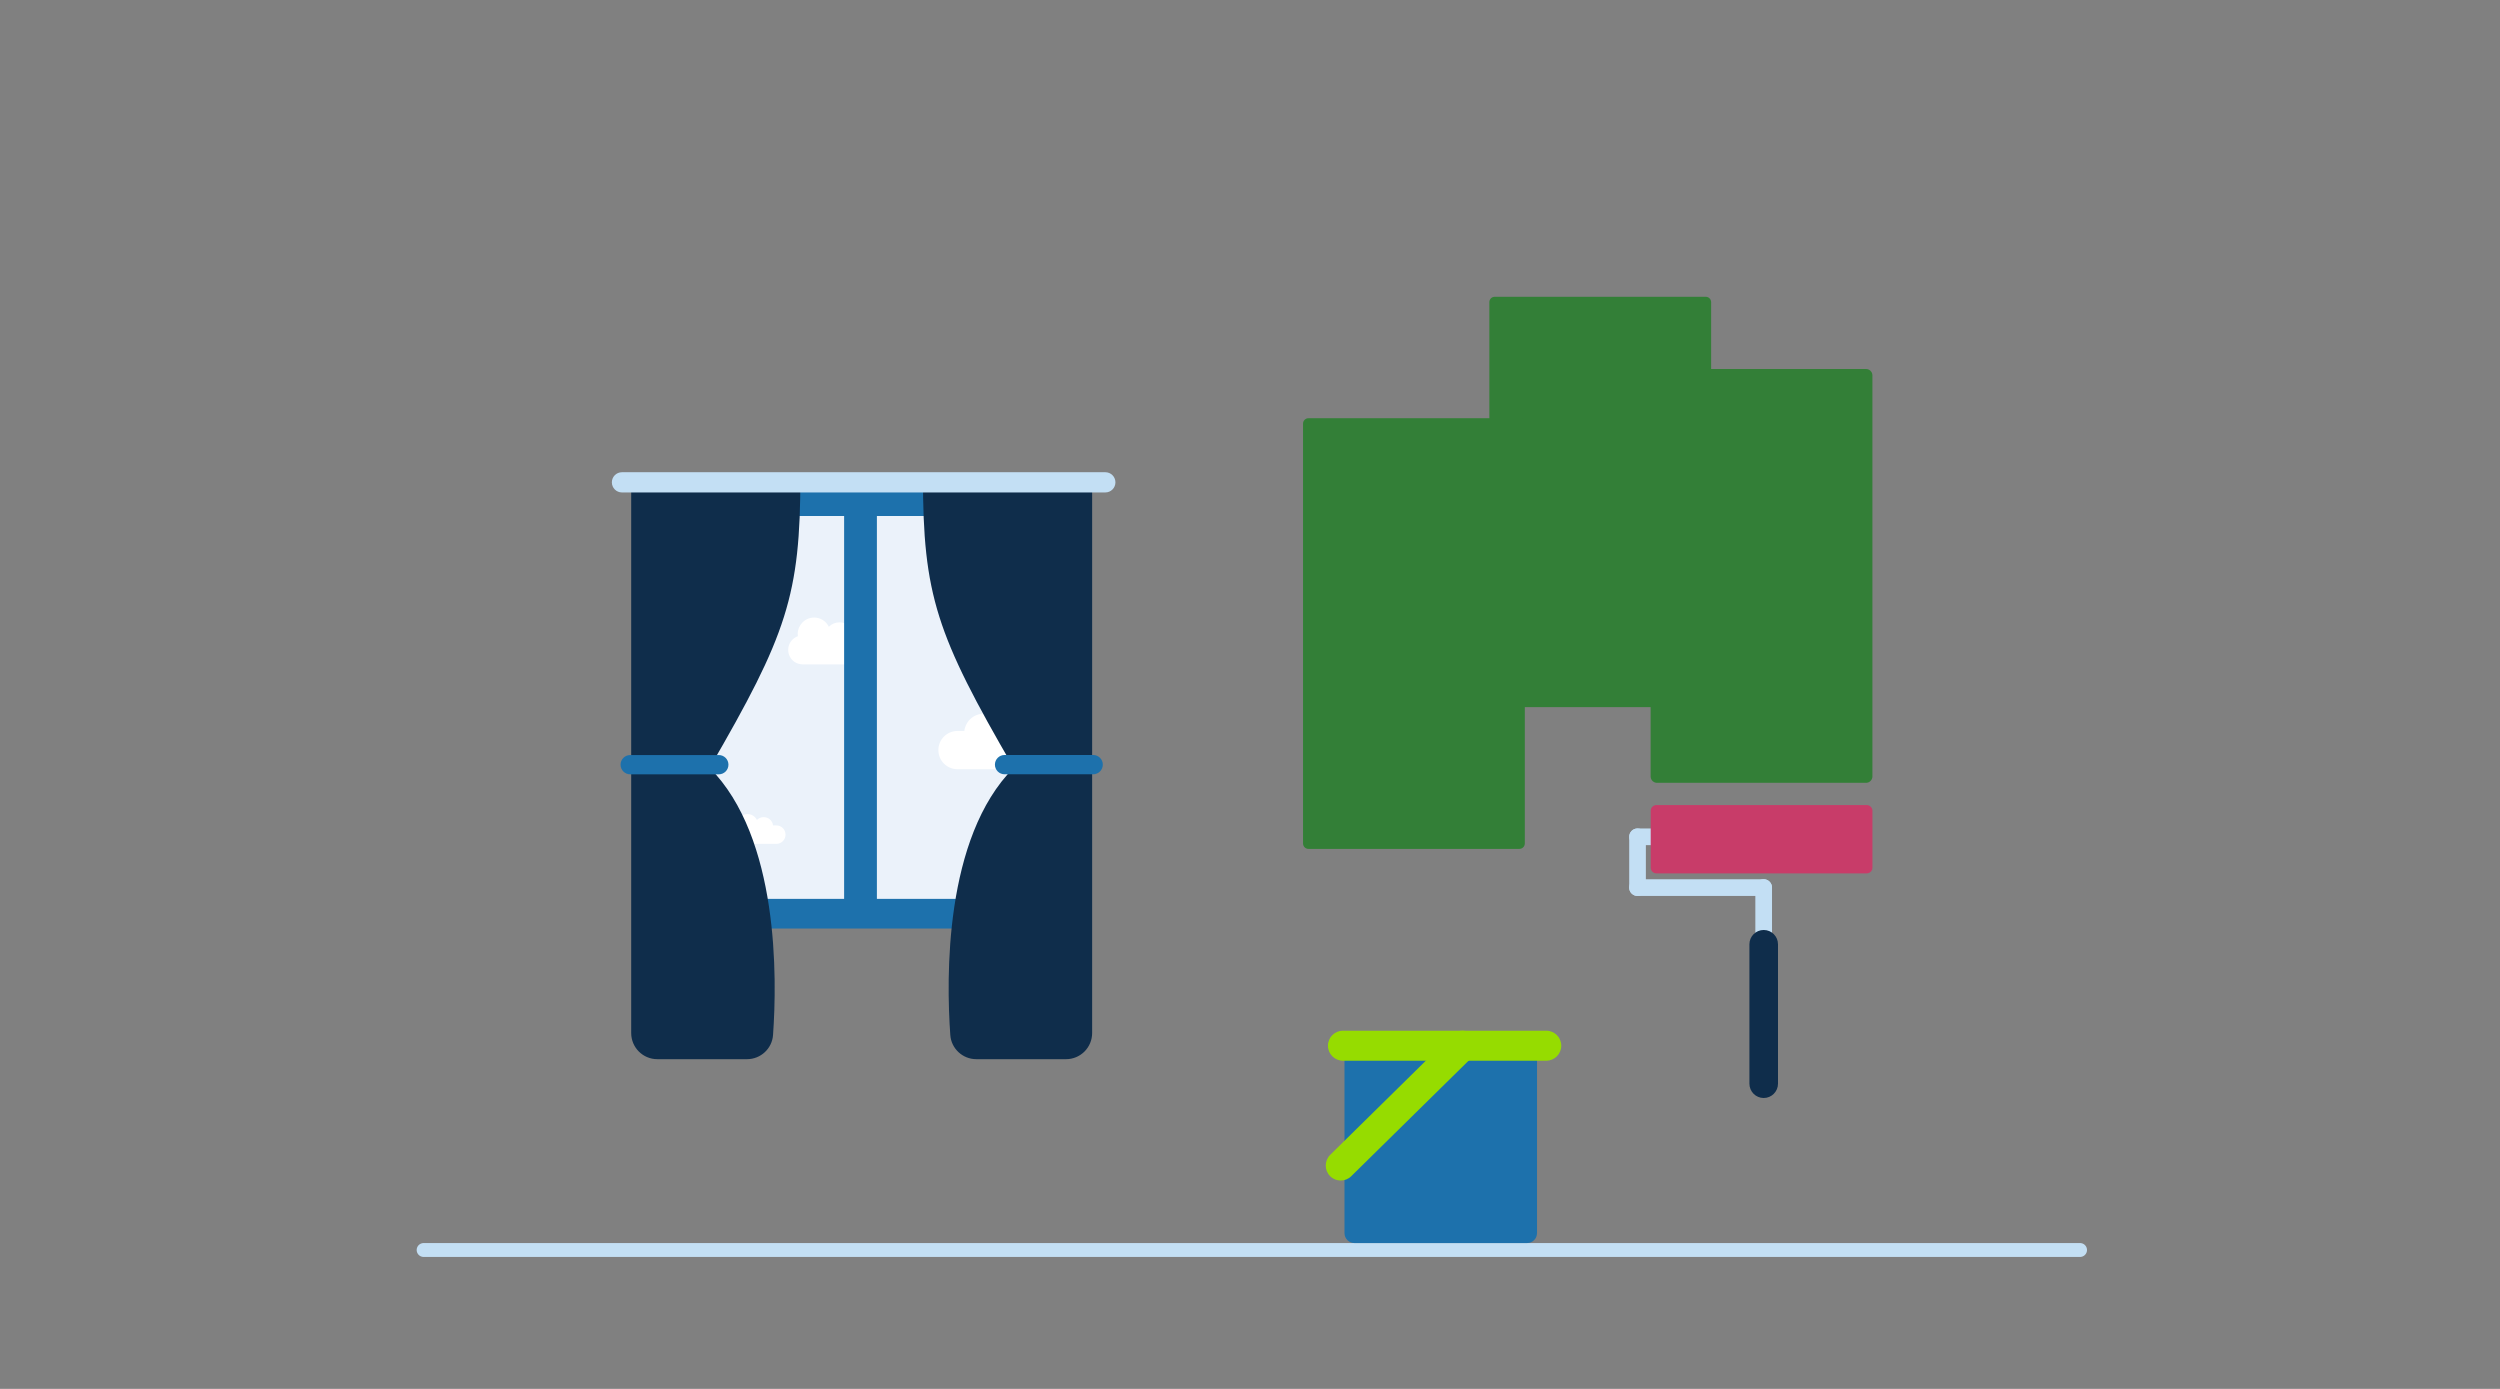
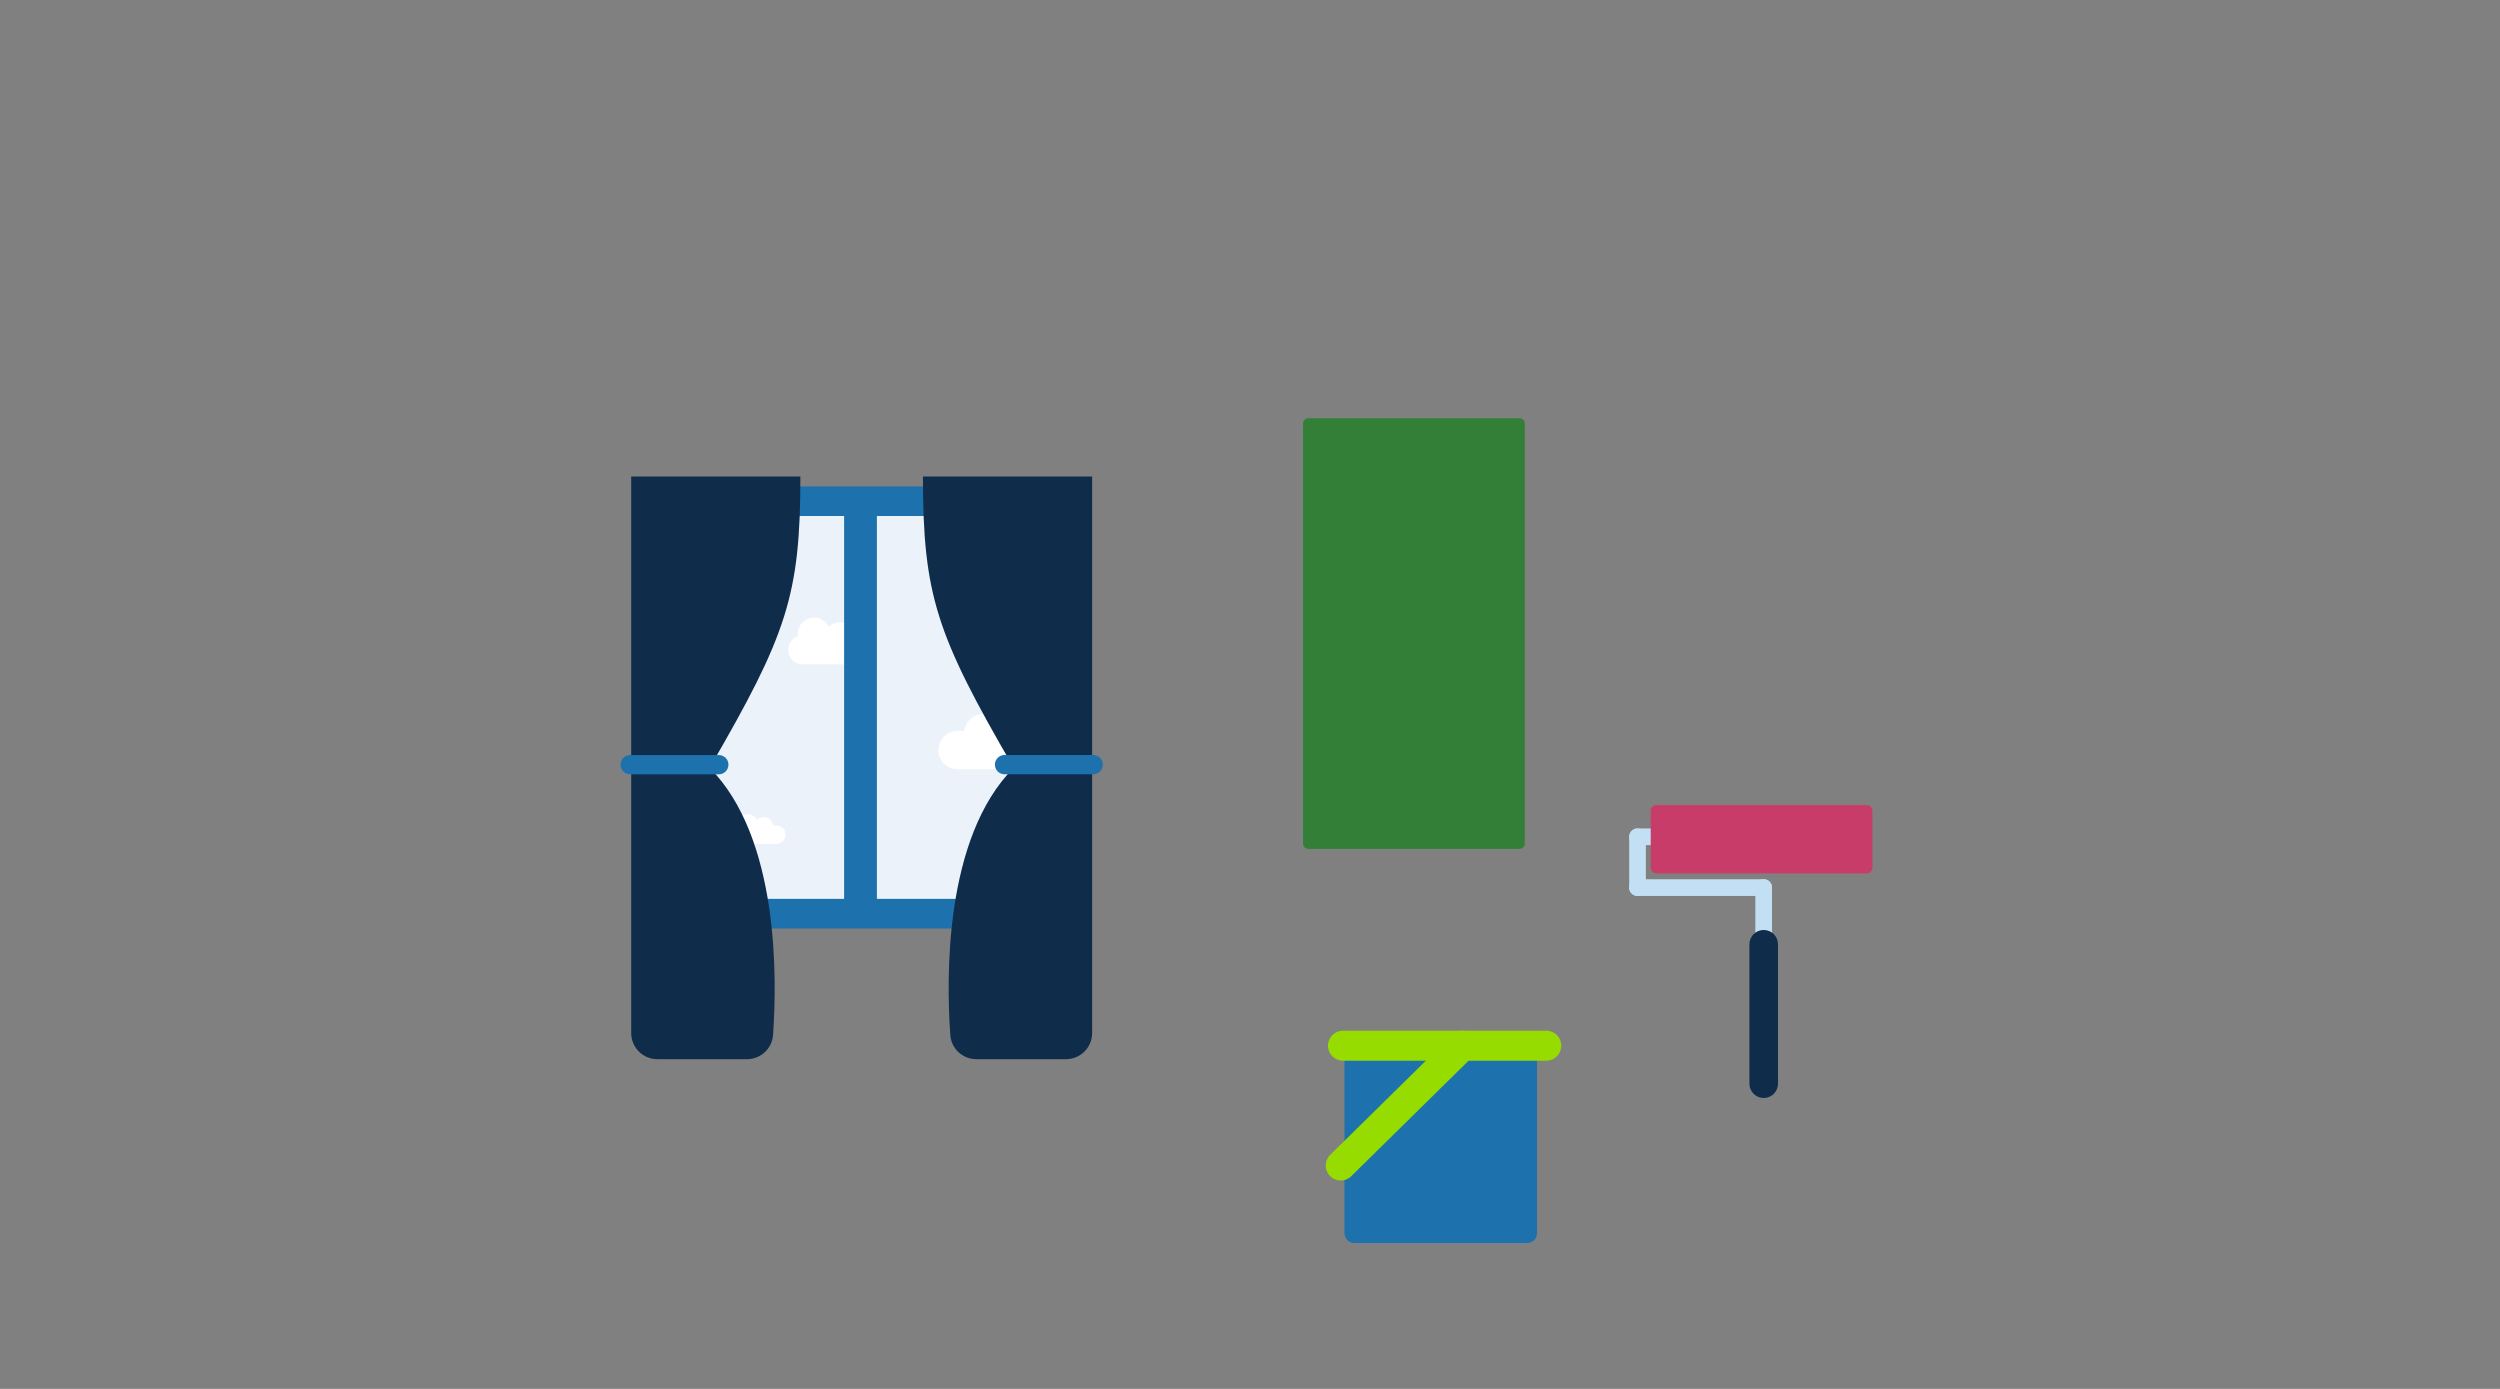
<svg xmlns="http://www.w3.org/2000/svg" width="360" height="200" viewBox="0 0 360 200" fill="none">
  <rect x="0" y="0" width="360" height="200" fill="#808080" stroke="none" />
-   <path d="M299.529 180H61" stroke="#C3DFF4" stroke-width="2" stroke-linecap="round" stroke-linejoin="round" />
-   <path d="M245.63 42.736H215.239C214.812 42.736 214.465 43.084 214.465 43.512V101.053C214.465 101.481 214.812 101.828 215.239 101.828H245.63C246.057 101.828 246.404 101.481 246.404 101.053V43.512C246.404 43.084 246.057 42.736 245.63 42.736Z" fill="#337F37" />
  <g style="mix-blend-mode:multiply">
    <path d="M218.79 60.224H188.419C187.986 60.224 187.635 60.576 187.635 61.01V121.457C187.635 121.891 187.986 122.242 188.419 122.242H218.79C219.223 122.242 219.574 121.891 219.574 121.457V61.01C219.574 60.576 219.223 60.224 218.79 60.224Z" fill="#337F37" />
  </g>
  <g style="mix-blend-mode:multiply">
-     <path d="M268.707 53.135H238.611C238.102 53.135 237.689 53.548 237.689 54.058V111.804C237.689 112.314 238.102 112.727 238.611 112.727H268.707C269.216 112.727 269.629 112.314 269.629 111.804V54.058C269.629 53.548 269.216 53.135 268.707 53.135Z" fill="#337F37" />
-   </g>
+     </g>
  <path d="M219.91 151H195.029C194.244 151 193.607 151.643 193.607 152.436V177.564C193.607 178.357 194.244 179 195.029 179H219.91C220.695 179 221.331 178.357 221.331 177.564V152.436C221.331 151.643 220.695 151 219.91 151Z" fill="#1D71AC" />
  <path d="M222.665 148.422H193.382C192.191 148.422 191.226 149.389 191.226 150.582C191.226 151.775 192.191 152.743 193.382 152.743H222.665C223.856 152.743 224.822 151.775 224.822 150.582C224.822 149.389 223.856 148.422 222.665 148.422Z" fill="#96DC00" />
  <path d="M191.55 166.297L209.086 149.036C209.933 148.203 211.298 148.208 212.136 149.063C212.968 149.91 212.963 151.278 212.11 152.118L194.573 169.379C193.727 170.211 192.362 170.206 191.523 169.352C190.692 168.505 190.704 167.13 191.55 166.297Z" fill="#96DC00" />
  <path d="M255.171 127.81C255.171 127.143 254.634 126.602 253.97 126.602C253.307 126.602 252.77 127.143 252.77 127.81V139.279C252.77 139.946 253.307 140.486 253.97 140.486C254.634 140.486 255.171 139.946 255.171 139.279V127.81Z" fill="#C3DFF4" />
  <path d="M237.005 120.504C237.005 119.837 236.468 119.297 235.804 119.297C235.141 119.297 234.604 119.837 234.604 120.504V127.81C234.604 128.477 235.141 129.018 235.804 129.018C236.468 129.018 237.005 128.477 237.005 127.81V120.504Z" fill="#C3DFF4" />
  <path d="M235.8 126.612C235.134 126.612 234.594 127.15 234.594 127.815C234.594 128.479 235.134 129.018 235.8 129.018H253.965C254.631 129.018 255.171 128.479 255.171 127.815C255.171 127.15 254.631 126.612 253.965 126.612H235.8Z" fill="#C3DFF4" />
  <path d="M235.809 119.296C235.143 119.296 234.604 119.835 234.604 120.499C234.604 121.164 235.143 121.702 235.809 121.702H253.975C254.641 121.702 255.181 121.164 255.181 120.499C255.181 119.835 254.641 119.296 253.975 119.296H235.809Z" fill="#C3DFF4" />
  <path d="M256.032 135.979C256.032 134.84 255.111 133.917 253.974 133.917C252.837 133.917 251.915 134.84 251.915 135.979V156.05C251.915 157.188 252.837 158.112 253.974 158.112C255.111 158.112 256.032 157.188 256.032 156.05V135.979Z" fill="#0F2D4B" />
  <path d="M238.525 125.767H268.807C269.262 125.767 269.631 125.398 269.631 124.943V116.753C269.631 116.298 269.262 115.929 268.807 115.929H238.525C238.07 115.929 237.702 116.298 237.702 116.753V124.943C237.702 125.398 238.07 125.767 238.525 125.767Z" fill="#C83C69" />
  <path d="M151.65 71.73H95.006V131.338H151.65V71.73Z" fill="#EBF2FA" />
  <path d="M150.202 105.727C150.017 105.599 149.811 105.485 149.584 105.407C149.606 105.265 149.613 105.123 149.613 104.988C149.613 104.17 149.301 103.438 148.79 102.884C148.229 102.259 147.406 101.861 146.498 101.861C145.299 101.861 144.214 102.543 143.703 103.616C143.171 103.069 142.44 102.77 141.681 102.77C140.24 102.77 139.041 103.829 138.864 105.258H137.878C136.36 105.258 135.125 106.487 135.125 108.015C135.125 109.543 136.36 110.765 137.878 110.765H148.669C148.705 110.765 148.754 110.765 148.79 110.758C149.315 110.737 149.79 110.573 150.202 110.31C150.932 109.813 151.415 108.981 151.415 108.022C151.415 107.063 150.947 106.231 150.202 105.734V105.727Z" fill="white" />
  <path d="M113.5 93.589C113.5 94.314 113.869 94.947 114.422 95.323C114.735 95.522 115.096 95.65 115.494 95.664C115.522 95.671 115.558 95.671 115.586 95.671H123.766C124.916 95.671 125.852 94.74 125.852 93.589C125.852 92.438 124.916 91.5 123.766 91.5H123.021C122.887 90.42 121.978 89.617 120.886 89.617C120.311 89.617 119.758 89.844 119.353 90.256C118.963 89.446 118.14 88.927 117.232 88.927C116.544 88.927 115.919 89.226 115.494 89.702C115.103 90.121 114.869 90.676 114.869 91.294C114.869 91.4 114.876 91.507 114.891 91.614C114.72 91.671 114.564 91.756 114.422 91.855C113.855 92.232 113.5 92.871 113.5 93.589Z" fill="white" />
  <path d="M111.798 118.859H111.322C111.237 118.177 110.662 117.666 109.967 117.666C109.598 117.666 109.25 117.815 108.995 118.071C108.74 117.559 108.222 117.225 107.647 117.225C106.817 117.225 106.143 117.9 106.143 118.732C106.143 118.803 106.143 118.867 106.157 118.938C106.029 118.98 105.909 119.044 105.802 119.122C105.476 119.371 105.277 119.762 105.277 120.188C105.277 120.615 105.483 121.006 105.802 121.24C106.022 121.418 106.299 121.517 106.597 121.517H111.798C112.528 121.517 113.117 120.92 113.117 120.188C113.117 119.456 112.528 118.859 111.798 118.859Z" fill="white" />
  <path d="M92.976 71.851V131.893C92.976 132.895 93.784 133.705 94.785 133.705H152.138C153.139 133.705 153.948 132.895 153.948 131.893V71.851C153.948 70.849 153.139 70.039 152.138 70.039H94.792C93.791 70.039 92.983 70.849 92.983 71.851H92.976ZM147.882 129.434H99.049C98.048 129.434 97.24 128.624 97.24 127.622V76.115C97.24 75.113 98.048 74.303 99.049 74.303H147.889C148.889 74.303 149.698 75.113 149.698 76.115V127.629C149.698 128.631 148.889 129.441 147.889 129.441L147.882 129.434Z" fill="#1D71AC" />
  <path d="M126.272 72.164H121.554V131.111H126.272V72.164Z" fill="#1D71AC" />
  <path d="M90.892 68.617V148.756C90.892 150.838 92.573 152.522 94.652 152.522H107.572C109.537 152.522 111.183 151.002 111.318 149.033C111.899 140.903 112.212 120.615 102.187 110.566C113.304 91.415 115.255 85.715 115.255 68.617H90.892Z" fill="#0F2D4B" />
  <path d="M103.506 108.726H90.749C89.981 108.726 89.358 109.348 89.358 110.115C89.358 110.882 89.981 111.504 90.749 111.504H103.506C104.274 111.504 104.896 110.882 104.896 110.115C104.896 109.348 104.274 108.726 103.506 108.726Z" fill="#1D71AC" />
  <path d="M157.268 68.617V148.756C157.268 150.838 155.587 152.522 153.508 152.522H140.588C138.623 152.522 136.977 151.002 136.842 149.033C136.26 140.903 135.948 120.615 145.973 110.566C134.855 91.415 132.904 85.715 132.904 68.617H157.268Z" fill="#0F2D4B" />
  <path d="M144.659 111.497H157.415C158.183 111.497 158.806 110.875 158.806 110.108C158.806 109.34 158.183 108.718 157.415 108.718H144.659C143.891 108.718 143.268 109.34 143.268 110.108C143.268 110.875 143.891 111.497 144.659 111.497Z" fill="#1D71AC" />
-   <path d="M159.168 68H89.562C88.759 68 88.107 68.652 88.107 69.457C88.107 70.261 88.759 70.913 89.562 70.913H159.168C159.971 70.913 160.622 70.261 160.622 69.457C160.622 68.652 159.971 68 159.168 68Z" fill="#C3DFF4" />
</svg>